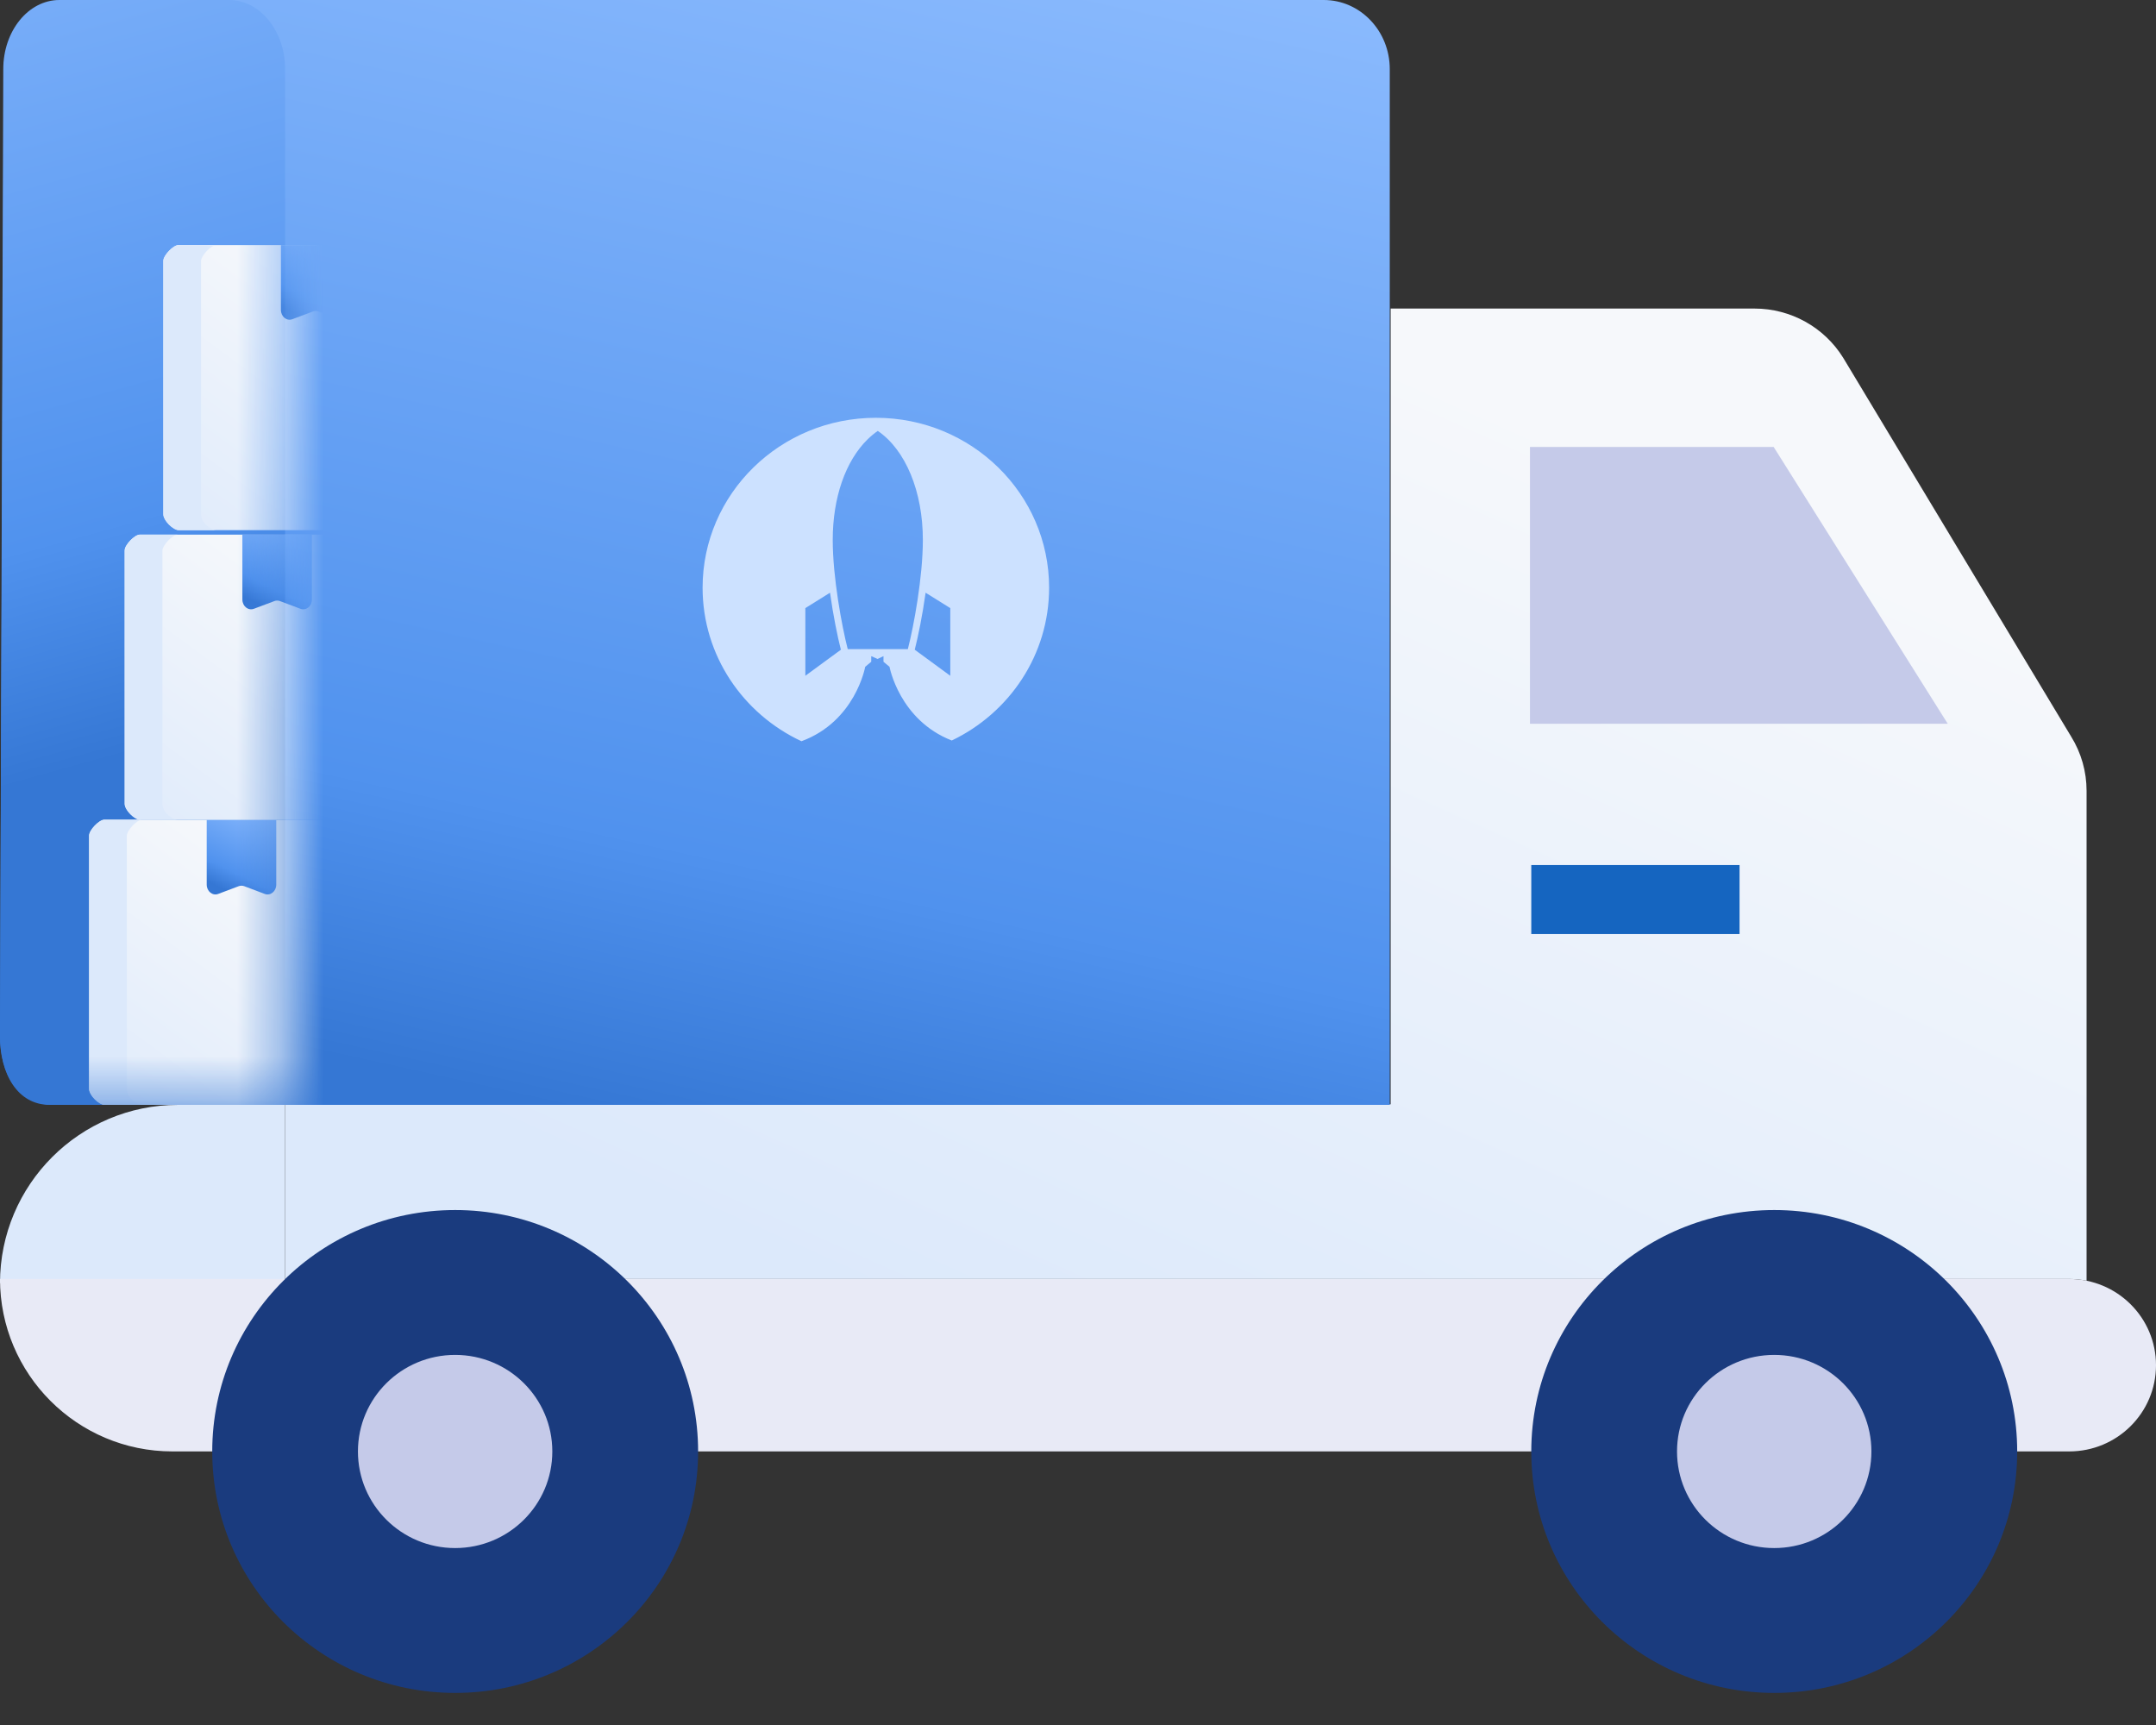
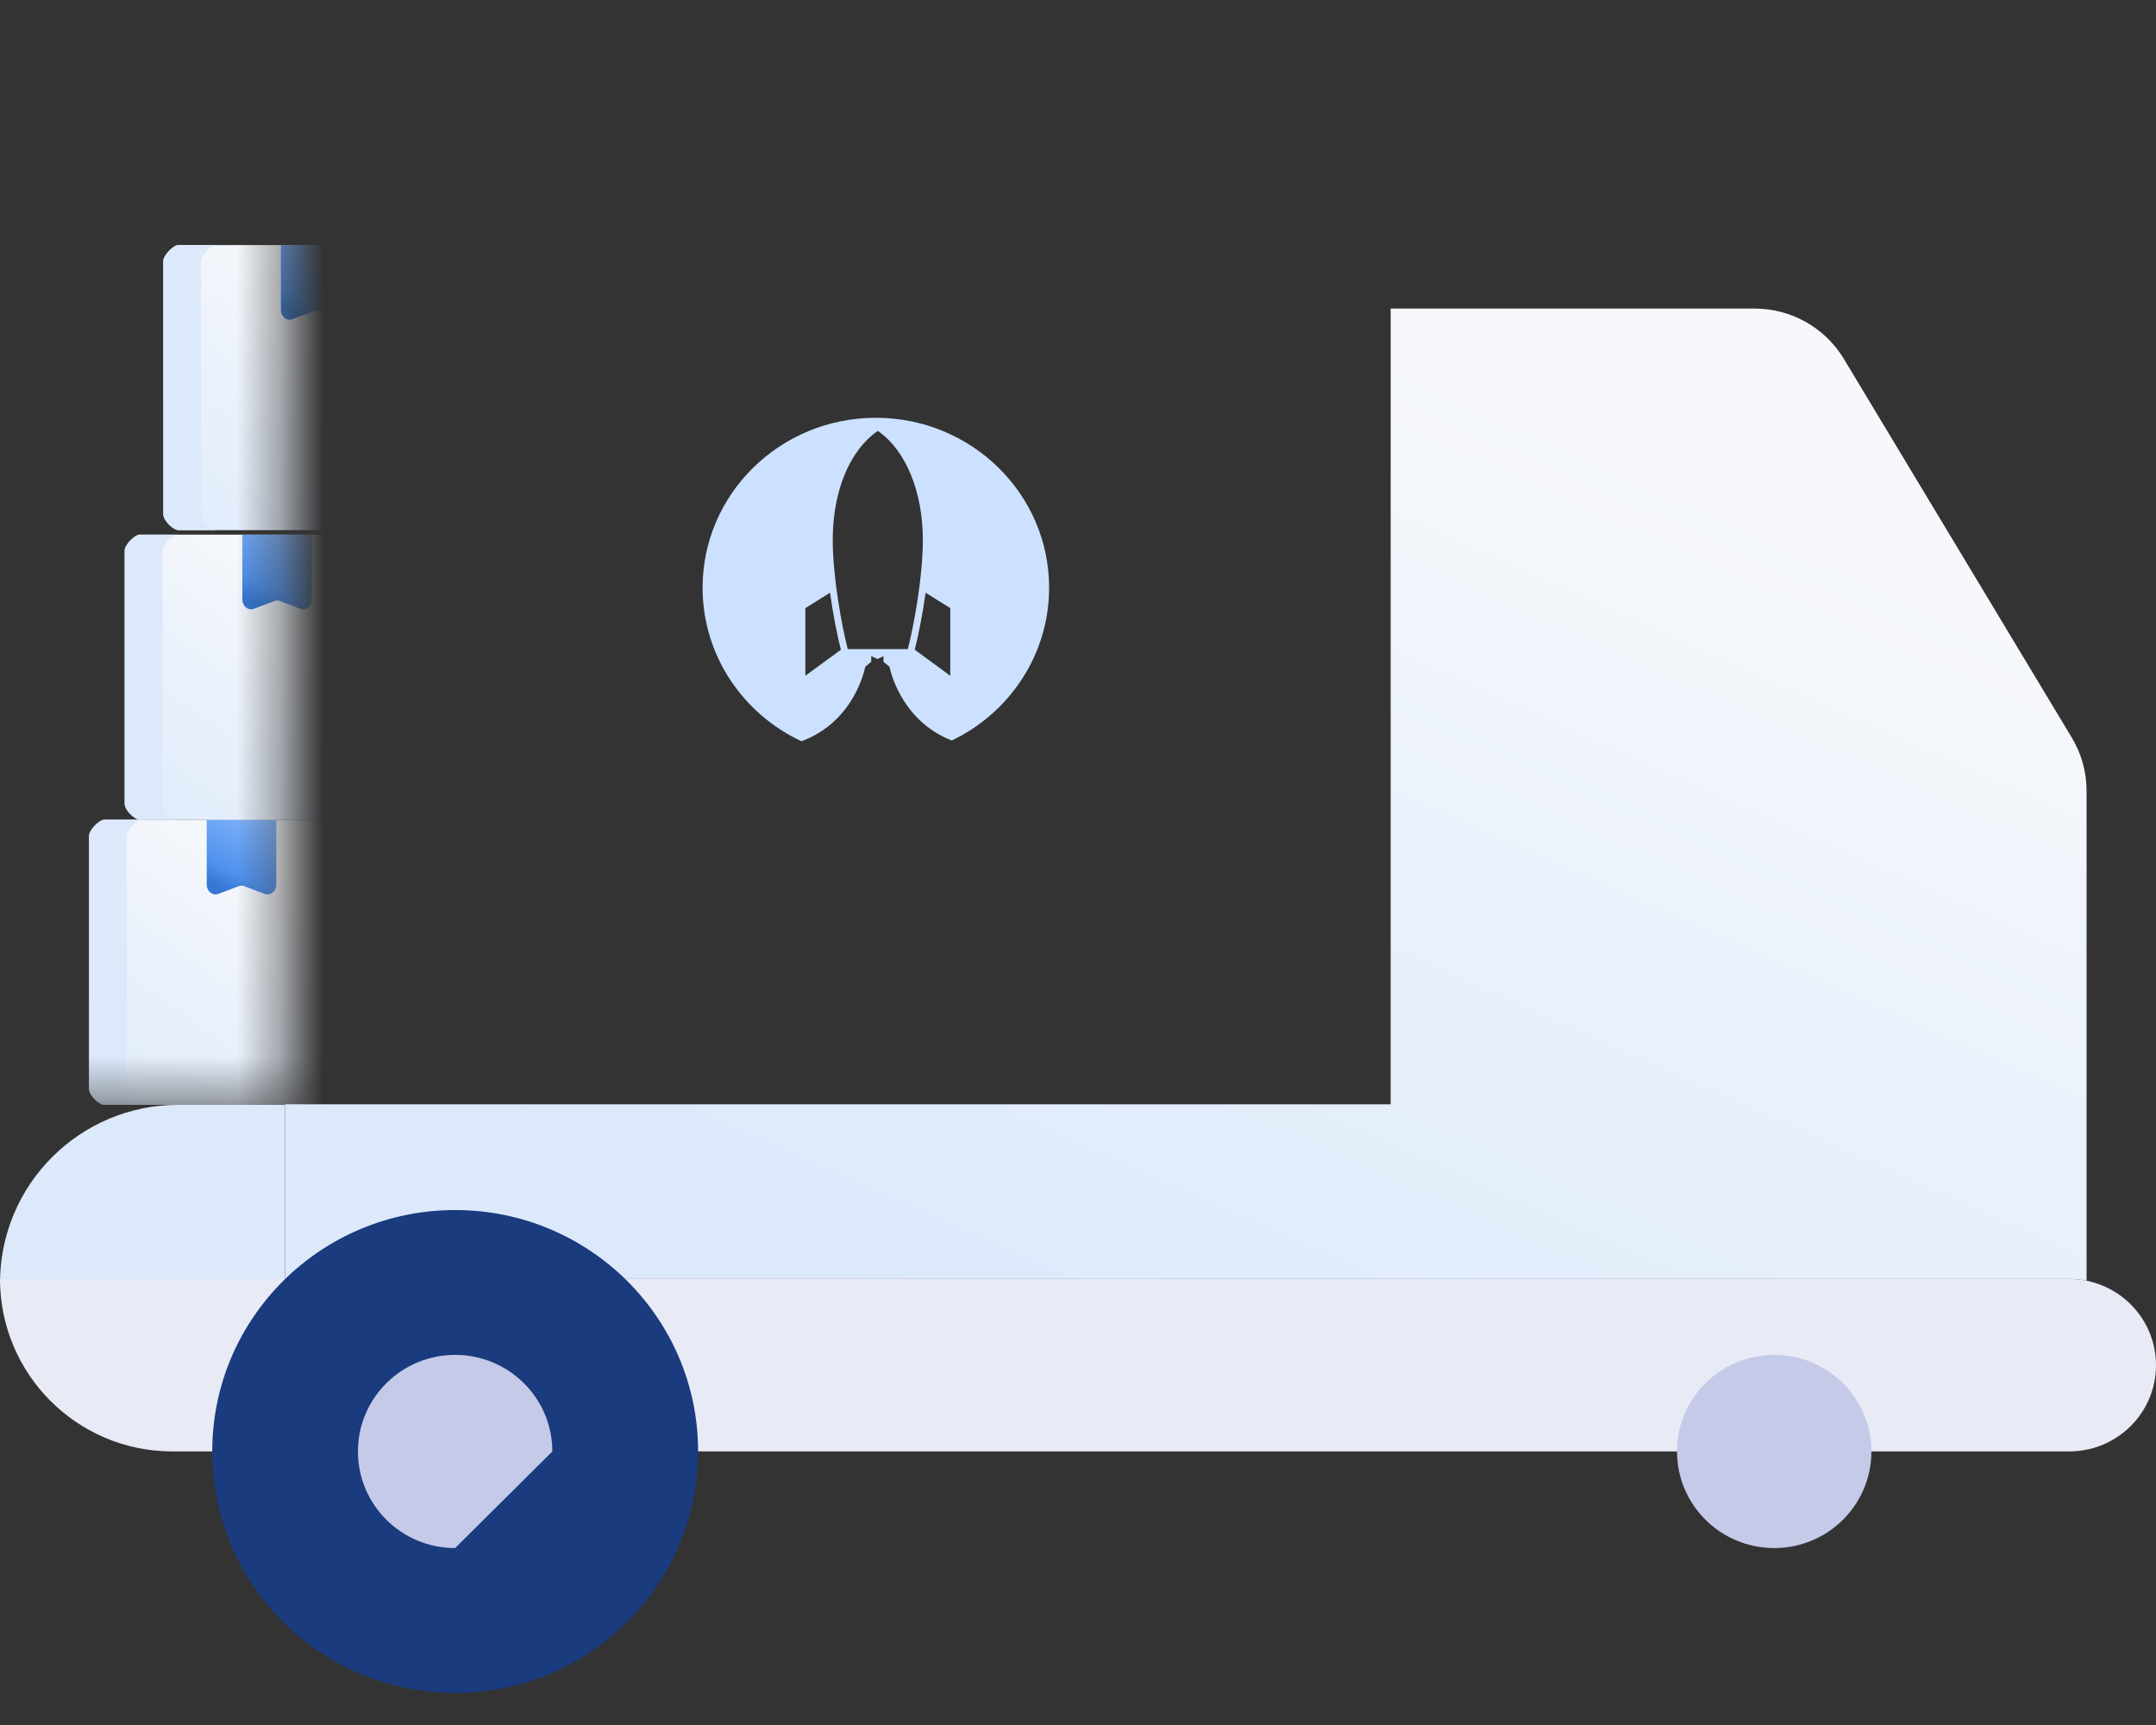
<svg xmlns="http://www.w3.org/2000/svg" width="50" height="40" viewBox="0 0 50 40" fill="none">
  <rect x="0" y="0" width="50" height="40" fill="#333333" stroke="none" />
  <path d="M47.987 29.657H6.612V25.607H32.251V7.155H40.69C41.528 7.155 42.306 7.587 42.746 8.297L48.033 17.081C48.267 17.459 48.39 17.894 48.39 18.338V29.698C48.26 29.672 48.126 29.657 47.987 29.657Z" fill="url(#paint0_linear)" />
  <path d="M-0 29.752C-0 27.47 1.85 25.62 4.132 25.62H6.611V29.752H-0Z" fill="url(#paint1_linear)" />
  <path d="M47.987 29.658C49.099 29.658 50 30.552 50 31.657C50 32.762 49.099 33.656 47.987 33.656H3.998C1.79 33.656 -4.19617e-05 31.866 -4.19617e-05 29.658H47.987Z" fill="#E8EAF6" />
-   <path d="M41.147 39.256C38.035 39.256 35.512 36.75 35.512 33.657C35.512 30.565 38.035 28.059 41.147 28.059C44.259 28.059 46.781 30.565 46.781 33.657C46.781 36.75 44.259 39.256 41.147 39.256Z" fill="#1A3B7E" />
  <path d="M41.146 35.897C39.901 35.897 38.892 34.894 38.892 33.657C38.892 32.42 39.901 31.418 41.146 31.418C42.391 31.418 43.4 32.42 43.4 33.657C43.4 34.894 42.391 35.897 41.146 35.897Z" fill="#C5CAE9" />
  <path d="M10.556 39.256C7.444 39.256 4.922 36.75 4.922 33.657C4.922 30.565 7.444 28.059 10.556 28.059C13.668 28.059 16.19 30.565 16.19 33.657C16.19 36.75 13.668 39.256 10.556 39.256Z" fill="#1A3B7E" />
-   <path d="M10.555 35.897C9.31 35.897 8.301 34.894 8.301 33.657C8.301 32.42 9.31 31.418 10.555 31.418C11.8 31.418 12.809 32.42 12.809 33.657C12.809 34.894 11.8 35.897 10.555 35.897Z" fill="#C5CAE9" />
-   <path d="M-0.001 24.018C-0.001 24.903 0.405 25.62 1.153 25.62H32.23V1.601C32.23 0.717 31.545 0 30.7 0H1.619C0.773 0 0.089 0.718 0.089 1.601L-0.001 24.018Z" fill="url(#paint2_linear)" />
+   <path d="M10.555 35.897C9.31 35.897 8.301 34.894 8.301 33.657C8.301 32.42 9.31 31.418 10.555 31.418C11.8 31.418 12.809 32.42 12.809 33.657Z" fill="#C5CAE9" />
  <path fill-rule="evenodd" clip-rule="evenodd" d="M16.294 13.628C16.294 11.452 18.093 9.688 20.312 9.688C22.531 9.688 24.33 11.452 24.33 13.628C24.33 15.186 23.409 16.531 22.073 17.171C20.856 16.696 20.629 15.462 20.629 15.462L20.489 15.345V15.215L20.352 15.28L20.205 15.215V15.345L20.065 15.462C20.065 15.462 19.84 16.726 18.587 17.188C17.231 16.555 16.294 15.199 16.294 13.628ZM19.312 12.519C19.312 13.384 19.523 14.52 19.66 15.052H21.054C21.191 14.52 21.402 13.384 21.402 12.519C21.402 11.398 21.002 10.432 20.357 9.992C20.275 10.048 20.196 10.114 20.12 10.188C19.607 10.691 19.312 11.541 19.312 12.519ZM21.214 15.066L22.038 15.67V14.101L21.466 13.744C21.392 14.273 21.291 14.766 21.214 15.066ZM18.677 15.67V14.101L19.249 13.744C19.323 14.274 19.424 14.766 19.501 15.066L18.677 15.67Z" fill="#CCE1FF" />
-   <path d="M0 24.018C0 24.903 0.413 25.62 1.24 25.62H6.612V1.601C6.612 0.717 6.029 0 5.311 0L1.377 0C0.658 0 0.076 0.718 0.076 1.601L0 24.018Z" fill="url(#paint3_linear)" />
  <mask id="mask0" mask-type="alpha" maskUnits="userSpaceOnUse" x="0" y="0" width="7" height="26">
    <path d="M0 24.018C0 24.903 0.207 25.62 0.812 25.62H6.612V1.601C6.612 0.717 6.029 0 5.311 0L1.377 0C0.658 0 0.076 0.718 0.076 1.601L0 24.018Z" fill="url(#paint4_linear)" />
  </mask>
  <g mask="url(#mask0)">
    <path d="M2.416 25.62H8.743C8.861 25.62 9.092 25.382 9.092 25.258V19.37C9.092 19.247 8.861 19.008 8.743 19.008H2.416C2.297 19.008 2.067 19.247 2.067 19.37V25.258C2.067 25.382 2.297 25.62 2.416 25.62Z" fill="url(#paint5_linear)" />
    <path d="M2.423 19.008H3.298C3.175 19.008 2.941 19.252 2.941 19.384V25.244C2.941 25.459 3.175 25.62 3.298 25.62H2.423C2.301 25.62 2.067 25.413 2.067 25.244V19.384C2.067 19.252 2.301 19.008 2.423 19.008Z" fill="url(#paint6_linear)" />
    <path d="M6.407 19.008V20.513C6.407 20.668 6.272 20.778 6.141 20.729L5.664 20.549C5.623 20.534 5.578 20.534 5.537 20.549L5.059 20.729C4.929 20.778 4.794 20.668 4.794 20.513V19.008L6.407 19.008Z" fill="url(#paint7_linear)" />
    <path d="M3.24 19.009H9.567C9.685 19.009 9.916 18.77 9.916 18.646V12.759C9.916 12.635 9.685 12.397 9.567 12.397H3.24C3.121 12.397 2.891 12.635 2.891 12.759V18.646C2.891 18.77 3.121 19.009 3.24 19.009Z" fill="url(#paint8_linear)" />
    <path d="M3.249 12.397H4.124C4.001 12.397 3.767 12.641 3.767 12.772V18.633C3.767 18.847 4.001 19.009 4.124 19.009H3.249C3.127 19.009 2.893 18.802 2.893 18.633V12.772C2.893 12.641 3.127 12.397 3.249 12.397Z" fill="url(#paint9_linear)" />
    <path d="M7.234 12.397V13.902C7.234 14.057 7.1 14.166 6.969 14.117L6.492 13.938C6.45 13.922 6.406 13.922 6.364 13.938L5.887 14.117C5.756 14.166 5.621 14.057 5.621 13.902V12.397L7.234 12.397Z" fill="url(#paint10_linear)" />
    <path d="M4.137 12.293H10.464C10.583 12.293 10.813 12.055 10.813 11.931V6.044C10.813 5.92 10.583 5.682 10.464 5.682H4.137C4.019 5.682 3.788 5.92 3.788 6.044V11.931C3.788 12.055 4.019 12.293 4.137 12.293Z" fill="url(#paint11_linear)" />
    <path d="M4.144 5.682H5.019C4.896 5.682 4.662 5.926 4.662 6.057V11.918C4.662 12.132 4.896 12.293 5.019 12.293H4.144C4.021 12.293 3.788 12.087 3.788 11.918V6.057C3.788 5.926 4.021 5.682 4.144 5.682Z" fill="url(#paint12_linear)" />
    <path d="M8.127 5.682V7.186C8.127 7.342 7.993 7.451 7.862 7.402L7.385 7.223C7.343 7.207 7.299 7.207 7.257 7.223L6.78 7.402C6.649 7.451 6.515 7.342 6.515 7.186V5.682L8.127 5.682Z" fill="url(#paint13_linear)" />
  </g>
-   <rect width="4.83" height="1.6" transform="matrix(-1 0 0 1 40.342 20.059)" fill="#1565C0" />
-   <path d="M35.482 10.364V16.782H45.17L41.133 10.364H35.482Z" fill="#C5CAE9" />
  <defs>
    <linearGradient id="paint0_linear" x1="49.744" y1="16.047" x2="39.58" y2="38.8" gradientUnits="userSpaceOnUse">
      <stop stop-color="#F6F8FB" />
      <stop offset="1" stop-color="#DCE9FB" />
    </linearGradient>
    <linearGradient id="paint1_linear" x1="4.349" y1="16.736" x2="4.526" y2="25.206" gradientUnits="userSpaceOnUse">
      <stop stop-color="#F6F8FB" />
      <stop offset="1" stop-color="#DCE9FB" />
    </linearGradient>
    <linearGradient id="paint2_linear" x1="49.683" y1="-12.384" x2="39.941" y2="31.648" gradientUnits="userSpaceOnUse">
      <stop stop-color="#CCE1FF" />
      <stop offset="0.304" stop-color="#90BEFF" />
      <stop offset="0.856" stop-color="#5092EE" />
      <stop offset="1" stop-color="#3577D4" />
    </linearGradient>
    <linearGradient id="paint3_linear" x1="-17.562" y1="-14.669" x2="-7.786" y2="20.495" gradientUnits="userSpaceOnUse">
      <stop stop-color="#CCE1FF" />
      <stop offset="0.304" stop-color="#90BEFF" />
      <stop offset="0.856" stop-color="#5092EE" />
      <stop offset="1" stop-color="#3577D4" />
    </linearGradient>
    <linearGradient id="paint4_linear" x1="-22.314" y1="-29.545" x2="-11.705" y2="52.611" gradientUnits="userSpaceOnUse">
      <stop stop-color="#CCE1FF" />
      <stop offset="0.304" stop-color="#90BEFF" />
      <stop offset="0.856" stop-color="#5092EE" />
      <stop offset="1" stop-color="#3577D4" />
    </linearGradient>
    <linearGradient id="paint5_linear" x1="9.993" y1="22.618" x2="5.156" y2="29.174" gradientUnits="userSpaceOnUse">
      <stop stop-color="#F6F8FB" />
      <stop offset="1" stop-color="#DCE9FB" />
    </linearGradient>
    <linearGradient id="paint6_linear" x1="5.063" y1="24.139" x2="3.384" y2="24.248" gradientUnits="userSpaceOnUse">
      <stop stop-color="#F6F8FB" />
      <stop offset="1" stop-color="#DCE9FB" />
    </linearGradient>
    <linearGradient id="paint7_linear" x1="7.79" y1="18.306" x2="6.391" y2="21.202" gradientUnits="userSpaceOnUse">
      <stop stop-color="#CCE1FF" />
      <stop offset="0.304" stop-color="#90BEFF" />
      <stop offset="0.856" stop-color="#5092EE" />
      <stop offset="1" stop-color="#3577D4" />
    </linearGradient>
    <linearGradient id="paint8_linear" x1="10.817" y1="16.006" x2="5.98" y2="22.562" gradientUnits="userSpaceOnUse">
      <stop stop-color="#F6F8FB" />
      <stop offset="1" stop-color="#DCE9FB" />
    </linearGradient>
    <linearGradient id="paint9_linear" x1="5.889" y1="17.528" x2="4.21" y2="17.637" gradientUnits="userSpaceOnUse">
      <stop stop-color="#F6F8FB" />
      <stop offset="1" stop-color="#DCE9FB" />
    </linearGradient>
    <linearGradient id="paint10_linear" x1="8.617" y1="11.695" x2="7.219" y2="14.591" gradientUnits="userSpaceOnUse">
      <stop stop-color="#CCE1FF" />
      <stop offset="0.304" stop-color="#90BEFF" />
      <stop offset="0.856" stop-color="#5092EE" />
      <stop offset="1" stop-color="#3577D4" />
    </linearGradient>
    <linearGradient id="paint11_linear" x1="11.714" y1="9.291" x2="6.877" y2="15.847" gradientUnits="userSpaceOnUse">
      <stop stop-color="#F6F8FB" />
      <stop offset="1" stop-color="#DCE9FB" />
    </linearGradient>
    <linearGradient id="paint12_linear" x1="6.784" y1="10.812" x2="5.105" y2="10.922" gradientUnits="userSpaceOnUse">
      <stop stop-color="#F6F8FB" />
      <stop offset="1" stop-color="#DCE9FB" />
    </linearGradient>
    <linearGradient id="paint13_linear" x1="9.51" y1="4.979" x2="8.112" y2="7.875" gradientUnits="userSpaceOnUse">
      <stop stop-color="#CCE1FF" />
      <stop offset="0.304" stop-color="#90BEFF" />
      <stop offset="0.856" stop-color="#5092EE" />
      <stop offset="1" stop-color="#3577D4" />
    </linearGradient>
  </defs>
</svg>